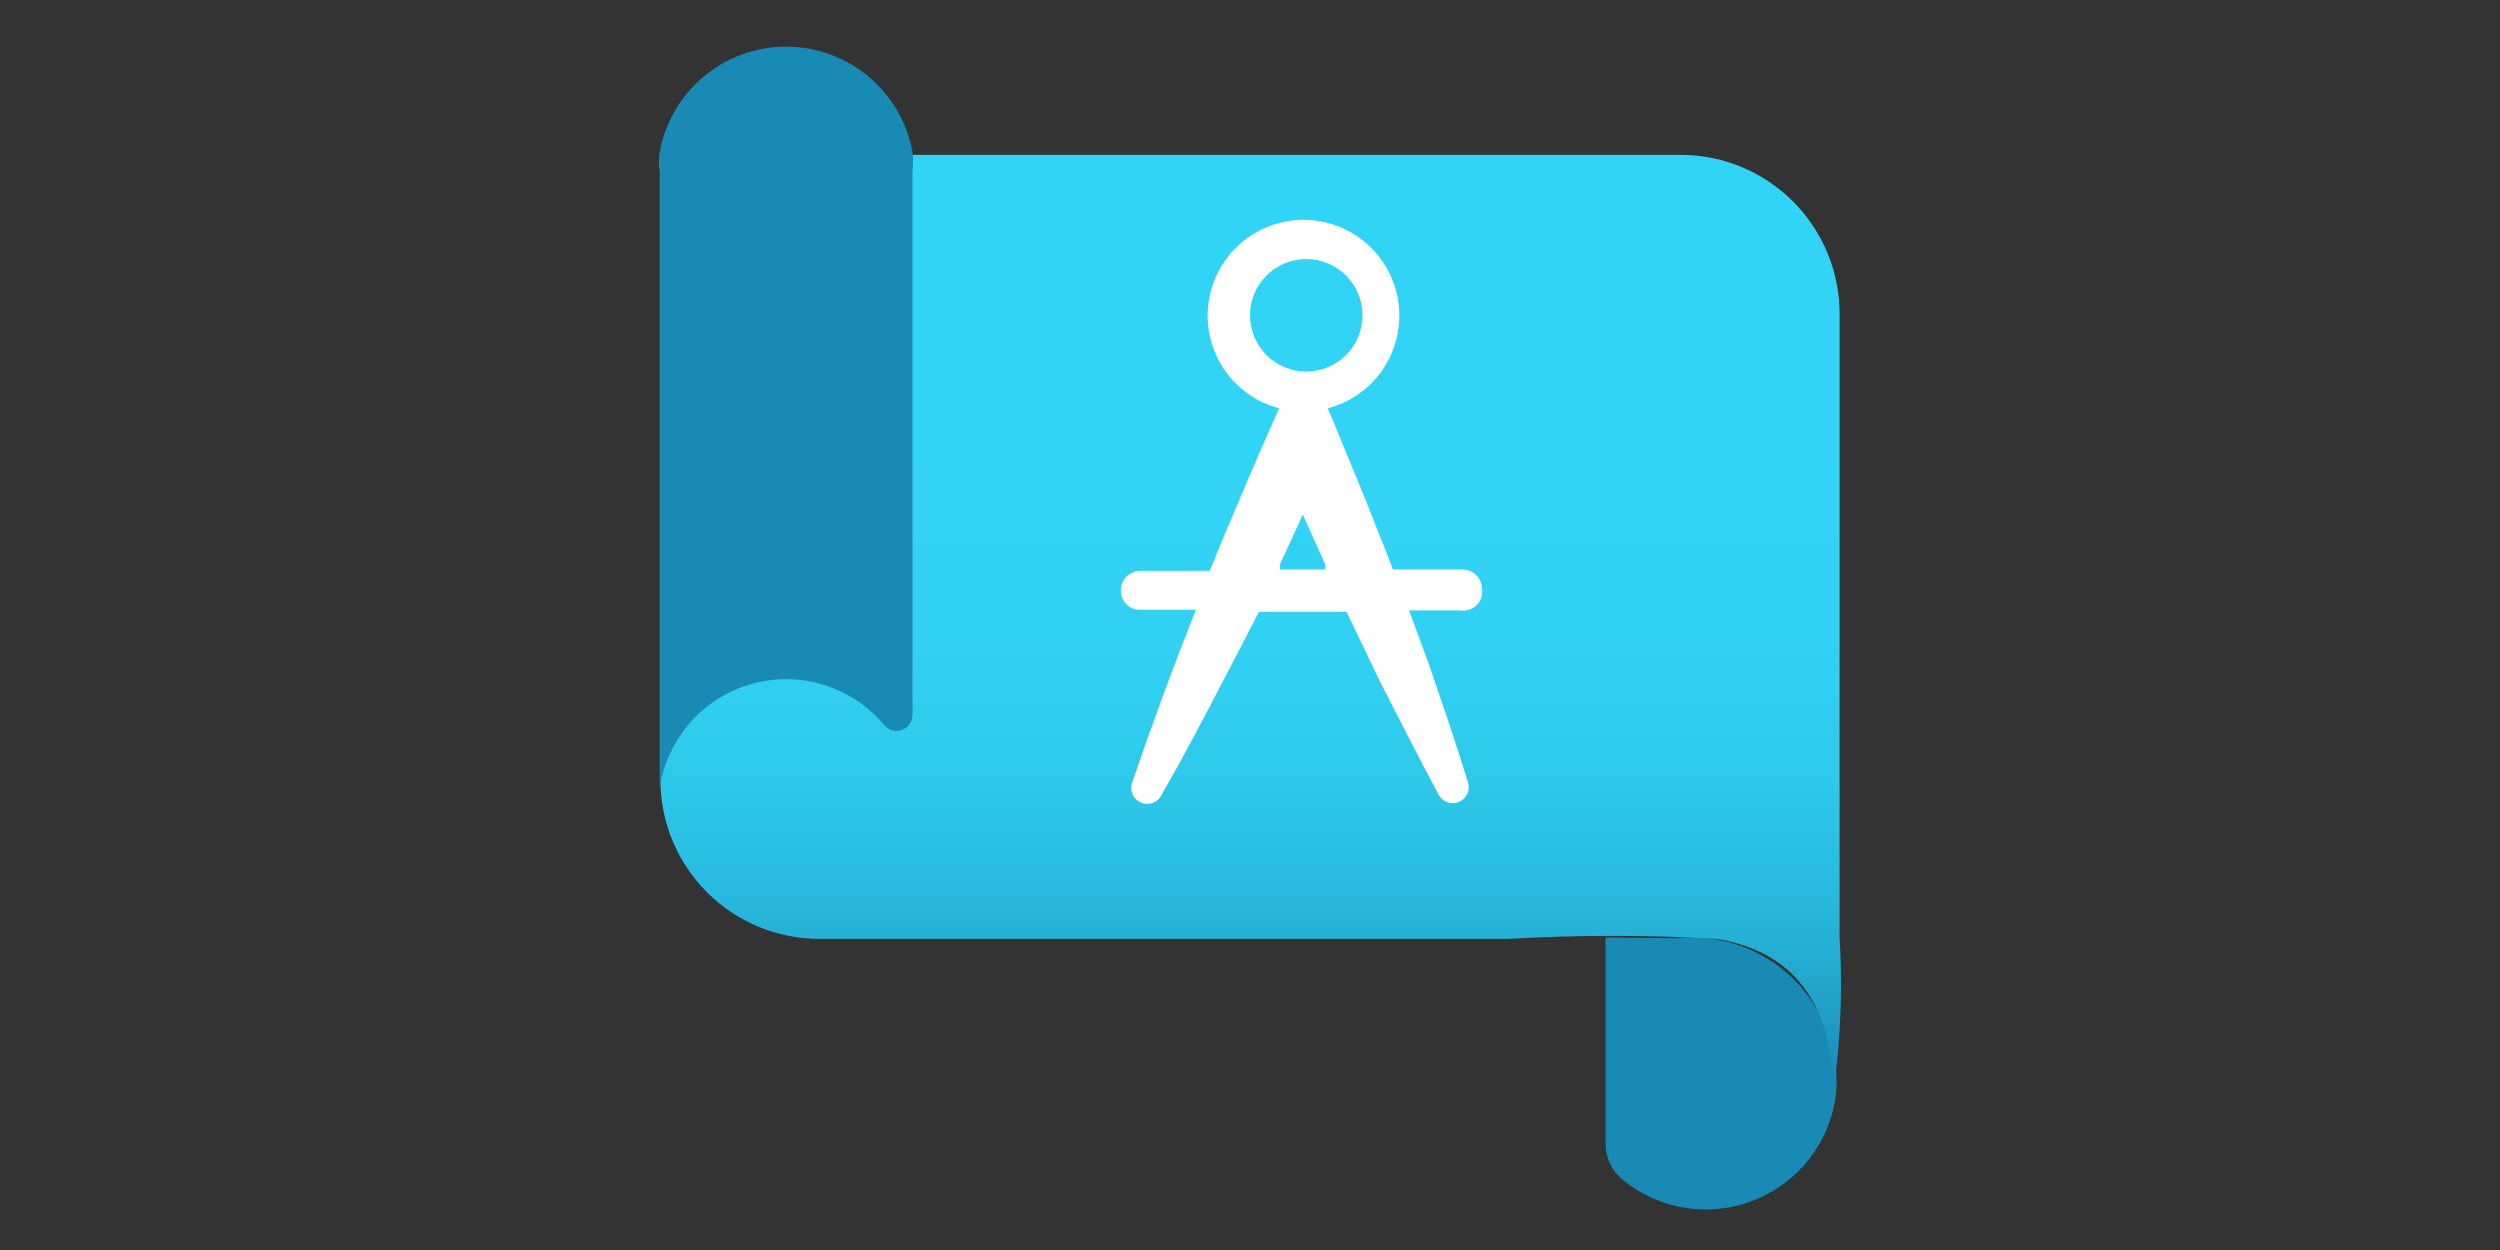
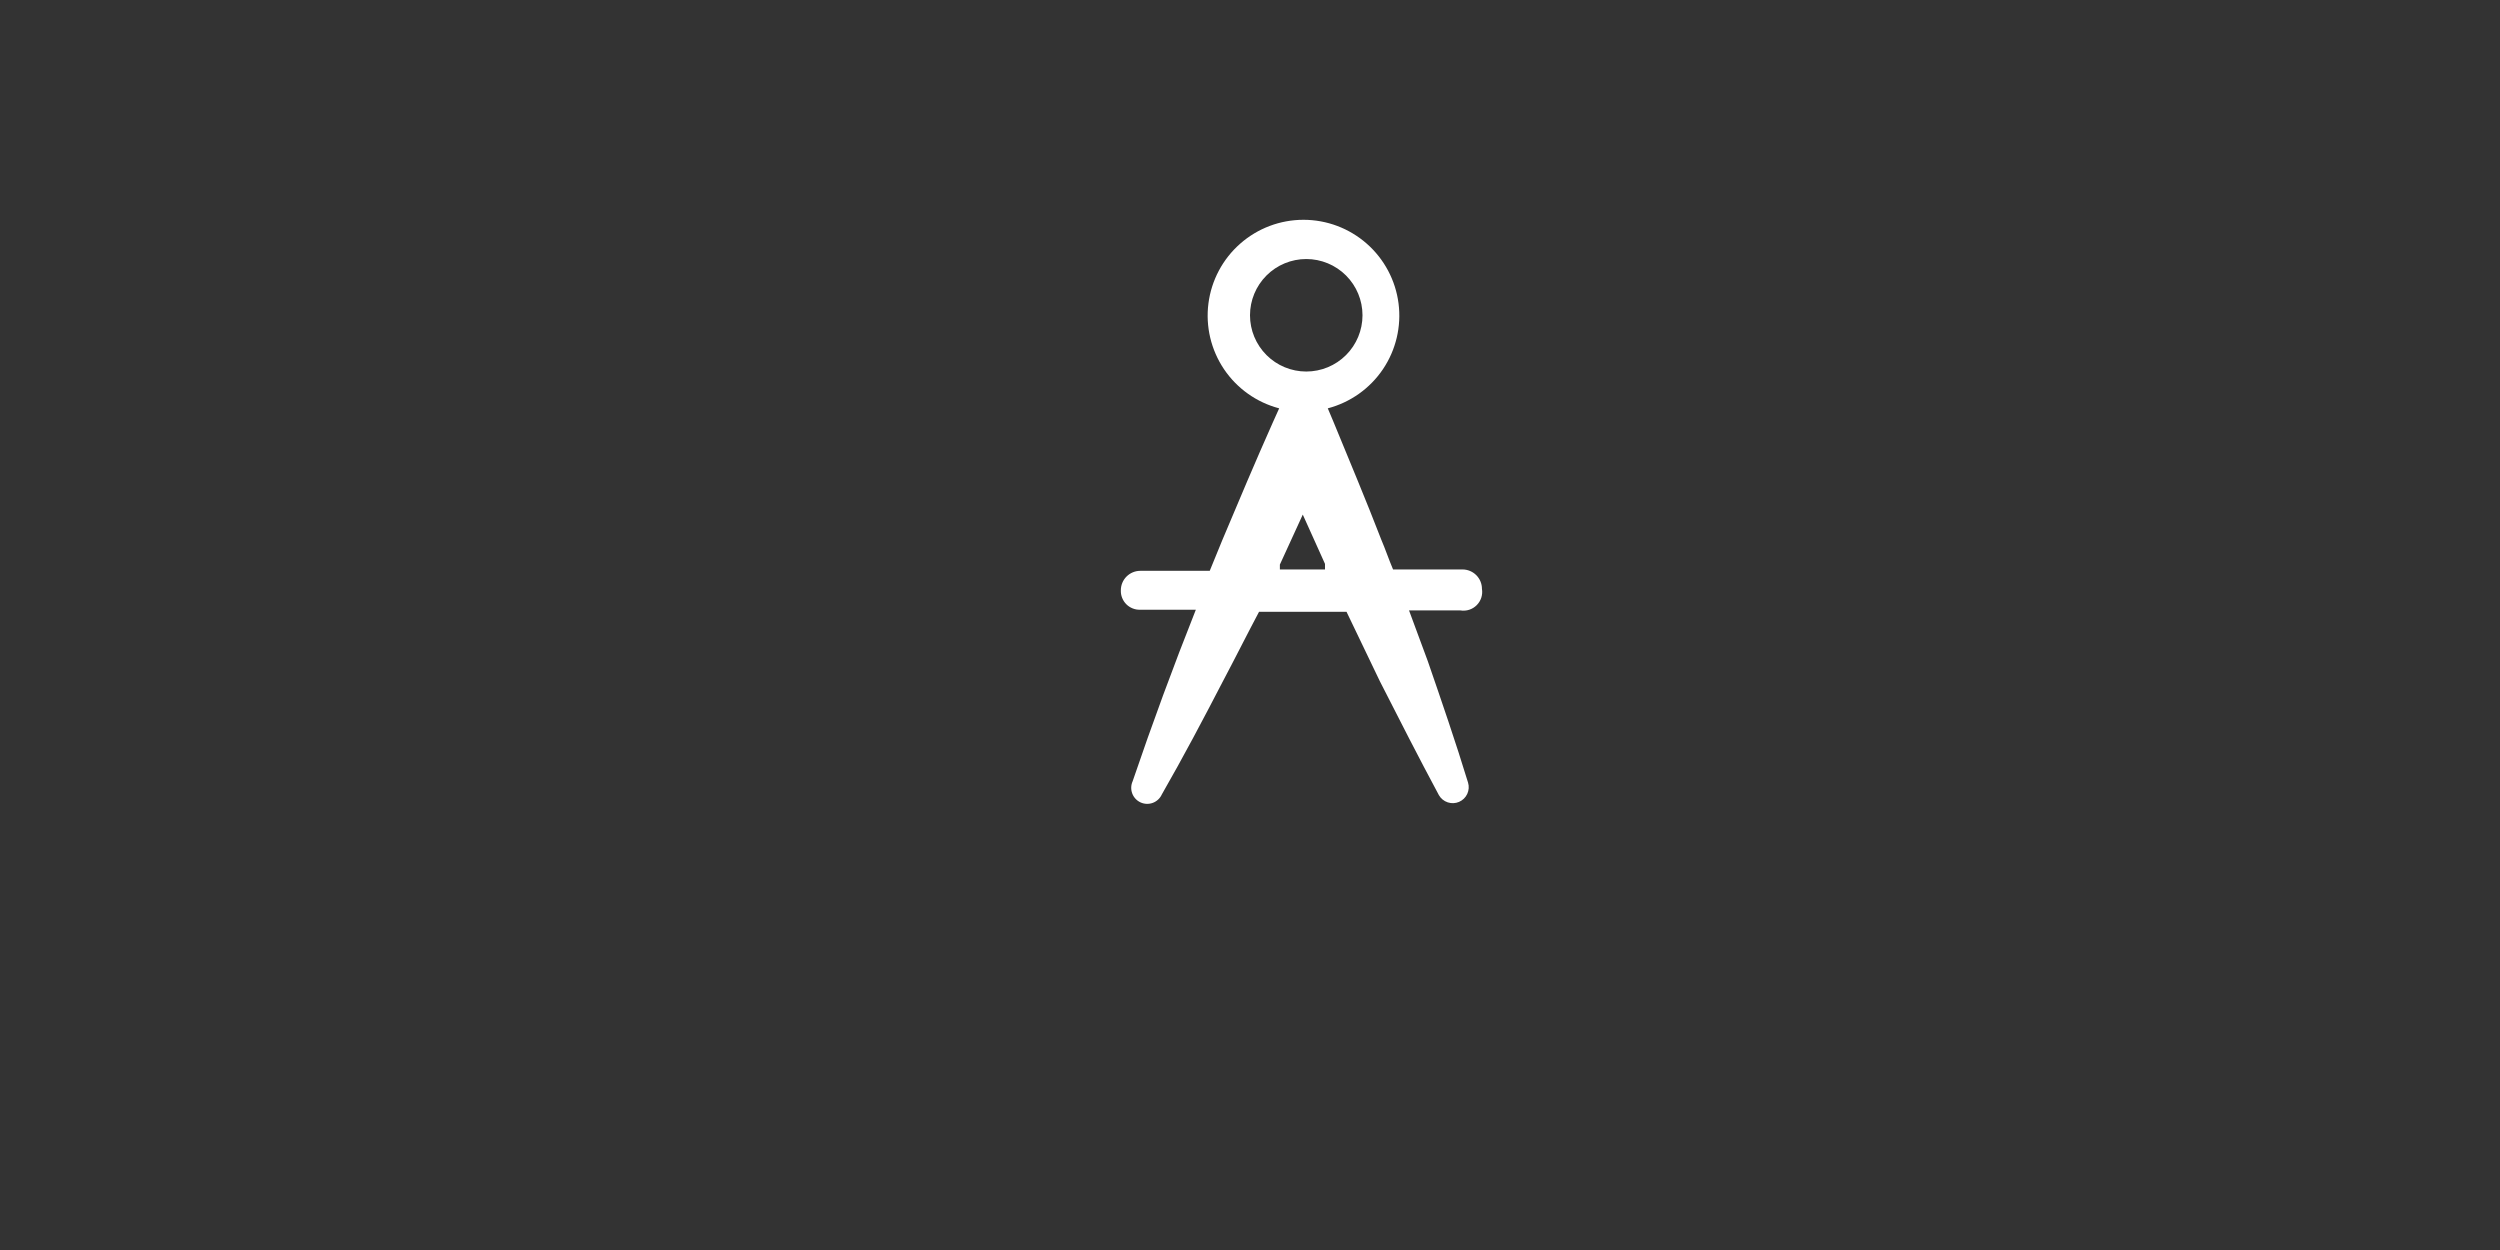
<svg xmlns="http://www.w3.org/2000/svg" width="160" height="80" viewBox="0 0 160 80" fill="none">
  <rect x="0" y="0" width="160" height="80" fill="#333333" stroke="none" />
  <g clip-path="url(#clip0_10034_30969)">
-     <path d="M107.377 60.044C108.726 59.909 110.088 60.073 111.367 60.523C112.645 60.973 113.809 61.699 114.776 62.648C115.743 63.598 116.489 64.749 116.962 66.02C117.434 67.29 117.622 68.649 117.511 70C117.333 71.488 116.761 72.902 115.853 74.094C114.945 75.287 113.734 76.215 112.346 76.782C110.959 77.349 109.445 77.534 107.961 77.318C106.478 77.102 105.08 76.494 103.911 75.555C103.545 75.272 103.25 74.908 103.05 74.492C102.849 74.075 102.748 73.618 102.755 73.155V60L107.377 60.044Z" fill="#198AB3" />
-     <path d="M117.733 60V20C117.71 17.316 116.627 14.75 114.721 12.861C112.815 10.971 110.239 9.911 107.555 9.911H42.267V49.911C42.267 52.61 43.339 55.199 45.248 57.108C47.156 59.017 49.745 60.089 52.444 60.089H96.533C100.974 59.83 105.426 59.83 109.867 60.089C118.755 61.511 117.155 71.067 117.155 71.067C117.762 67.411 117.956 63.699 117.733 60Z" fill="url(#paint0_linear_10034_30969)" />
-     <path d="M42.222 50.755V50.444C42.455 48.88 43.136 47.416 44.183 46.231C45.23 45.045 46.599 44.189 48.123 43.766C49.647 43.342 51.261 43.37 52.769 43.845C54.278 44.321 55.616 45.224 56.622 46.444C56.76 46.595 56.94 46.702 57.138 46.75C57.337 46.798 57.546 46.785 57.737 46.713C57.928 46.641 58.094 46.514 58.212 46.347C58.33 46.18 58.396 45.982 58.4 45.778V11.022C58.446 10.594 58.446 10.162 58.4 9.733C58.055 7.839 57.056 6.127 55.578 4.894C54.1 3.661 52.236 2.986 50.311 2.986C48.386 2.986 46.522 3.661 45.044 4.894C43.566 6.127 42.568 7.839 42.222 9.733C42.154 10.16 42.154 10.595 42.222 11.022V50.755Z" fill="#198AB3" />
    <path d="M94.845 37.689C94.845 37.359 94.714 37.042 94.48 36.809C94.247 36.576 93.93 36.445 93.6 36.445H89.156C88.889 35.822 88.667 35.156 88.4 34.533C87.423 32 86.356 29.467 85.334 26.978L84.978 26.134C86.42 25.755 87.675 24.865 88.509 23.629C89.342 22.392 89.696 20.895 89.506 19.416C89.315 17.938 88.592 16.579 87.473 15.595C86.353 14.61 84.913 14.067 83.423 14.067C81.932 14.067 80.492 14.61 79.373 15.595C78.253 16.579 77.53 17.938 77.34 19.416C77.149 20.895 77.504 22.392 78.337 23.629C79.17 24.865 80.425 25.755 81.867 26.134L81.467 27.022C80.356 29.511 79.289 32.045 78.223 34.578L77.423 36.533H72.978C72.648 36.533 72.332 36.665 72.098 36.898C71.865 37.131 71.734 37.448 71.734 37.778C71.728 37.943 71.755 38.108 71.816 38.261C71.876 38.415 71.968 38.555 72.084 38.672C72.201 38.789 72.341 38.88 72.495 38.94C72.648 39.001 72.813 39.029 72.978 39.022H76.534C75.093 42.647 73.745 46.307 72.489 50C72.377 50.248 72.368 50.53 72.464 50.784C72.56 51.038 72.753 51.244 73 51.356C73.248 51.468 73.53 51.477 73.784 51.381C74.038 51.285 74.244 51.092 74.356 50.845C75.734 48.445 77.023 46 78.267 43.6C79.067 42.089 79.823 40.578 80.578 39.156H86.178L88.311 43.6C89.556 46.045 90.8 48.489 92.089 50.889C92.214 51.107 92.414 51.271 92.652 51.35C92.89 51.43 93.148 51.419 93.379 51.321C93.609 51.222 93.796 51.042 93.902 50.815C94.008 50.588 94.028 50.329 93.956 50.089C93.156 47.467 92.267 44.889 91.378 42.311L90.178 39.067H93.467C93.655 39.097 93.847 39.083 94.029 39.025C94.21 38.966 94.374 38.866 94.509 38.731C94.644 38.596 94.744 38.432 94.803 38.251C94.861 38.069 94.876 37.877 94.845 37.689ZM80 20.178C80 19.223 80.38 18.308 81.055 17.632C81.73 16.957 82.646 16.578 83.6 16.578C84.555 16.578 85.471 16.957 86.146 17.632C86.821 18.308 87.2 19.223 87.2 20.178C87.2 21.133 86.821 22.048 86.146 22.724C85.471 23.399 84.555 23.778 83.6 23.778C82.646 23.778 81.73 23.399 81.055 22.724C80.38 22.048 80 21.133 80 20.178ZM81.912 36.445V36.133L83.378 32.934L84.8 36.089V36.445H81.912Z" fill="white" />
  </g>
  <defs>
    <linearGradient id="paint0_linear_10034_30969" x1="80" y1="69.289" x2="80" y2="16.311" gradientUnits="userSpaceOnUse">
      <stop stop-color="#198AB3" />
      <stop offset="0.11" stop-color="#22A5CB" />
      <stop offset="0.23" stop-color="#29BADE" />
      <stop offset="0.37" stop-color="#2EC9EB" />
      <stop offset="0.53" stop-color="#31D1F3" />
      <stop offset="0.78" stop-color="#32D4F5" />
    </linearGradient>
    <clipPath id="clip0_10034_30969">
      <rect width="160" height="80" fill="white" />
    </clipPath>
  </defs>
</svg>